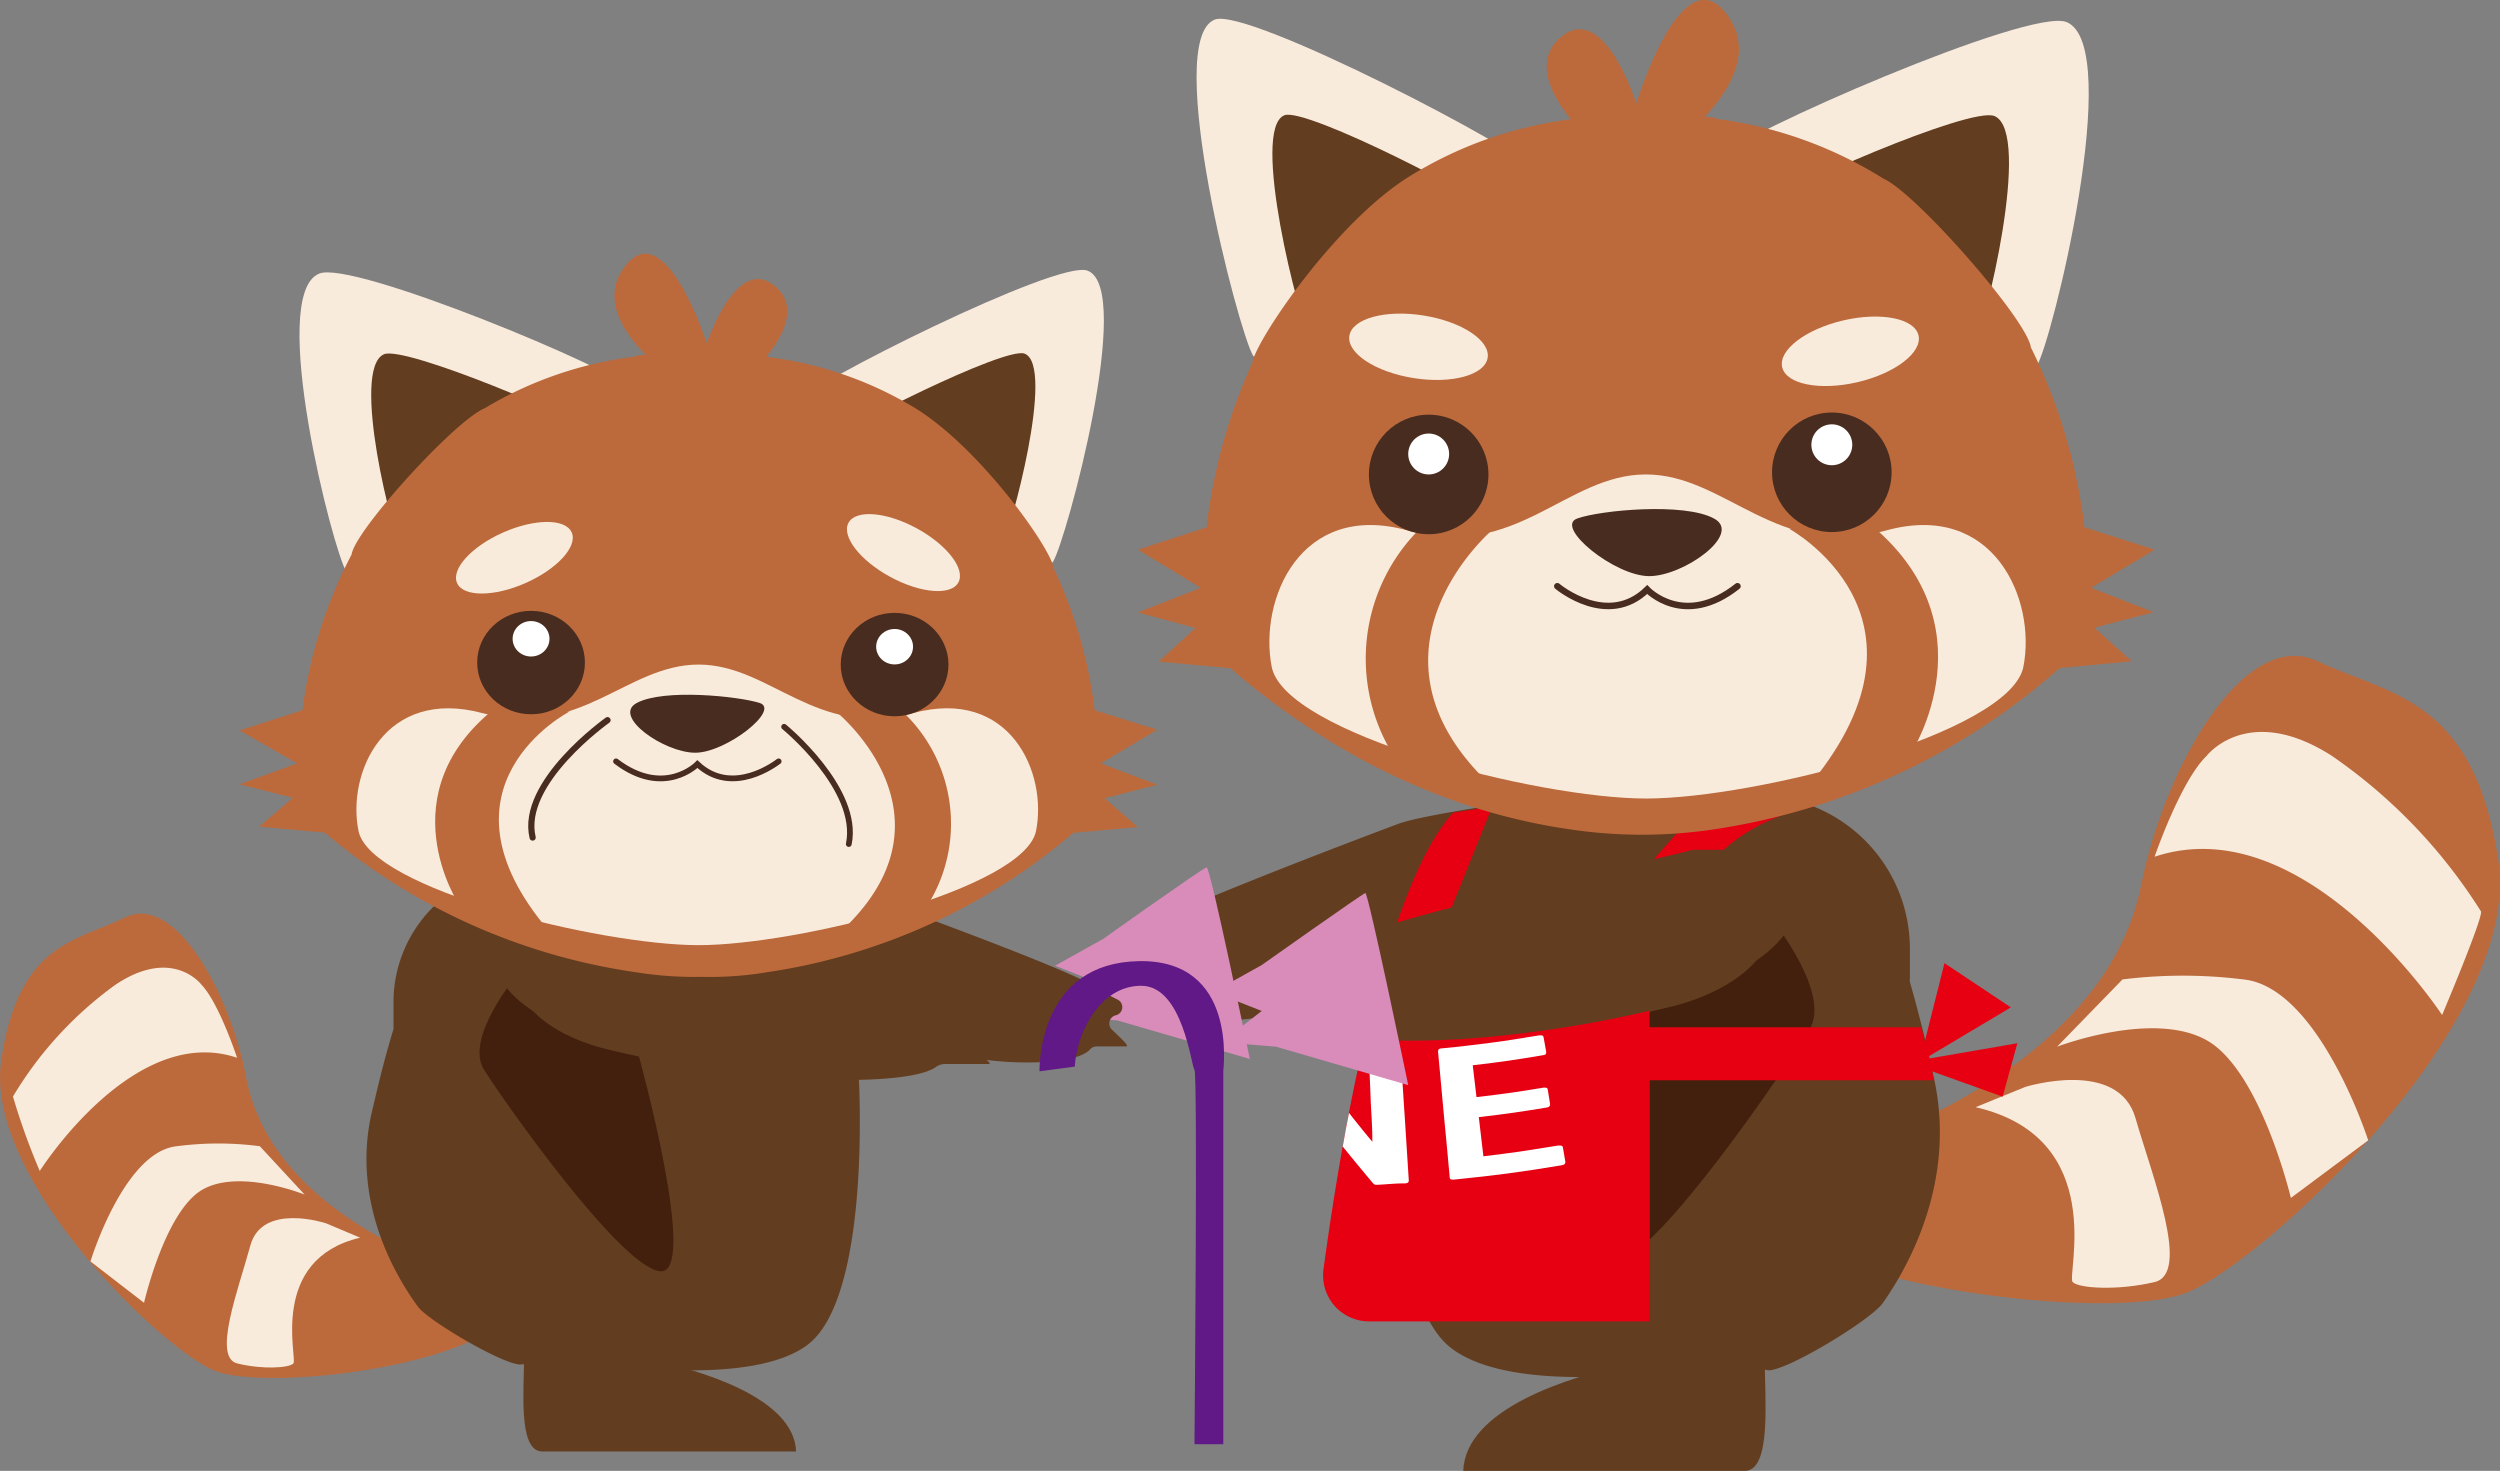
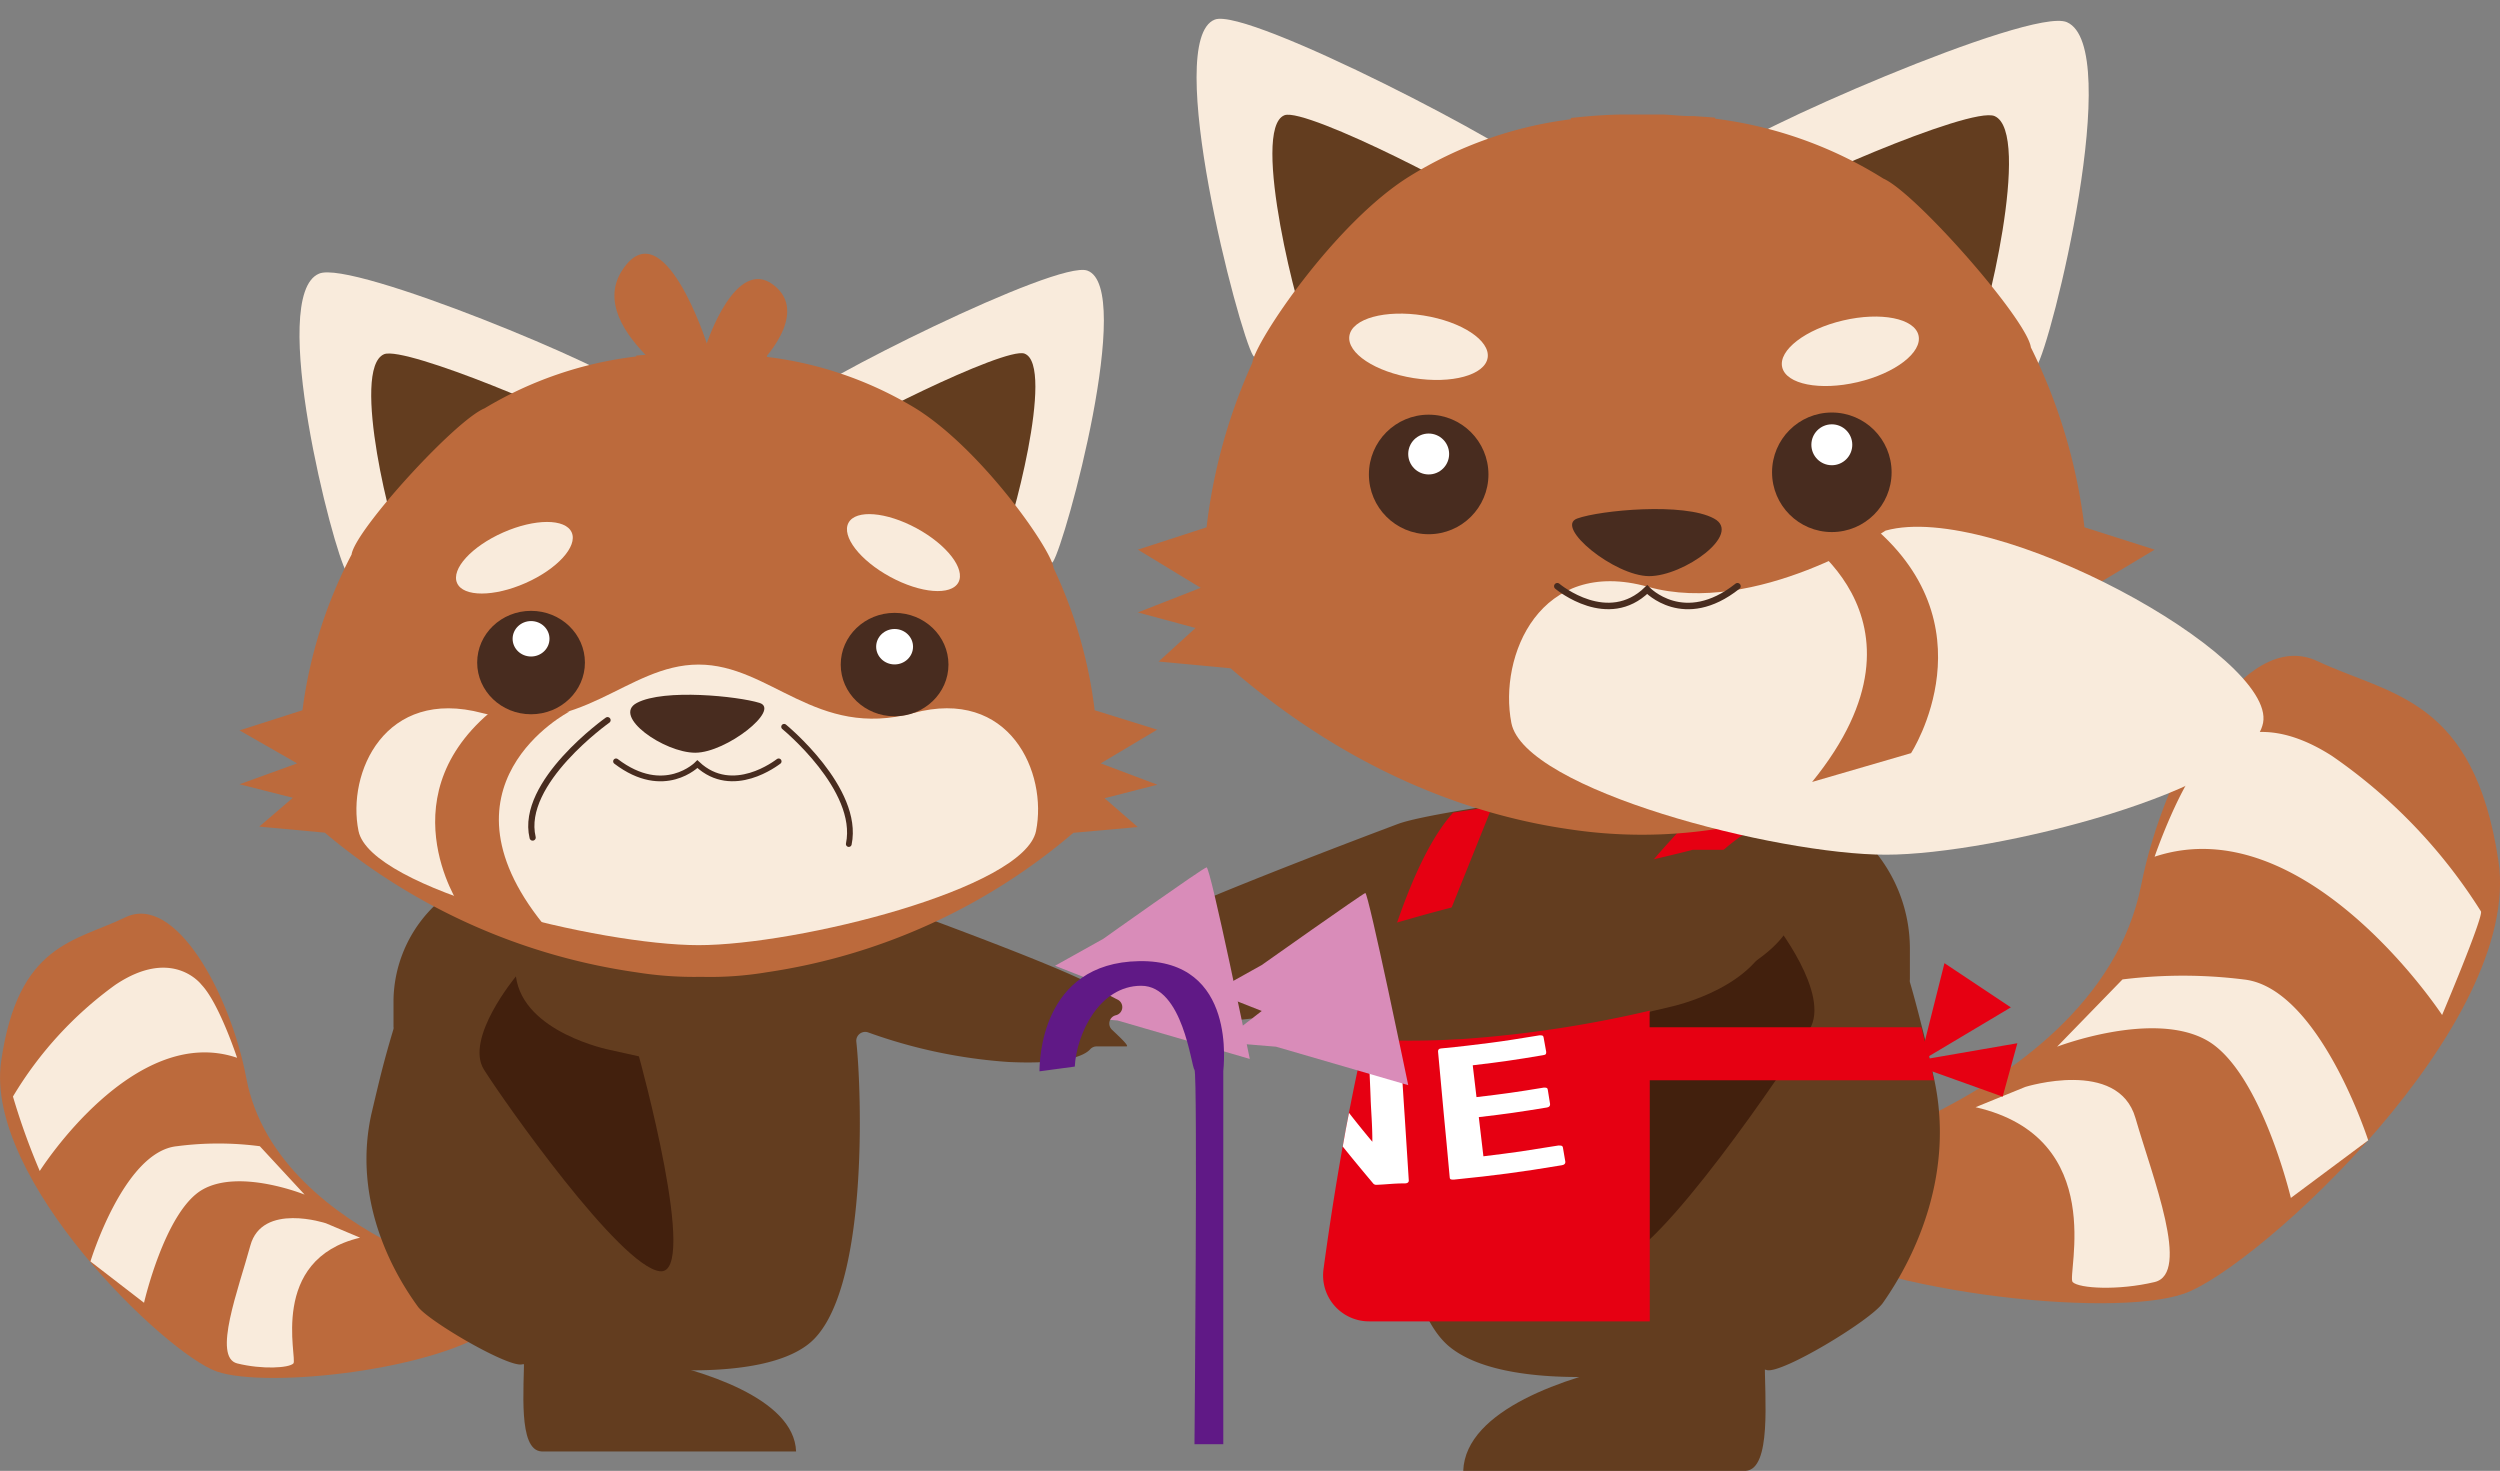
<svg xmlns="http://www.w3.org/2000/svg" viewBox="0 0 173.57 102.12">
  <rect x="0" y="0" width="173.57" height="102.12" fill="#808080" stroke="none" />
  <defs>
    <style>.cls-1,.cls-11,.cls-12,.cls-13{fill:none;}.cls-2{fill:#bc6a3c;}.cls-3{fill:#f9ebdc;}.cls-4{fill:#633d1f;}.cls-5{fill:#42200d;}.cls-6{fill:#d98cb9;}.cls-7{fill:#e60012;}.cls-8{clip-path:url(#clip-path);}.cls-9{fill:#fff;}.cls-10{fill:#482c1f;}.cls-11,.cls-12,.cls-13{stroke:#482c1f;stroke-linecap:round;stroke-miterlimit:10;}.cls-11{stroke-width:0.45px;}.cls-12{stroke-width:0.4px;}.cls-13{stroke-width:0.43px;}.cls-14{fill:#601986;}</style>
    <clipPath id="clip-path">
      <path class="cls-1" d="M140.06,72.43l-6.12,1.06,0-.17,5.67-3.38L135,66.87l-1.37,5.45q-.12-.52-.24-1H114.53v-.91S115,58,126,56c0,0-8.34,0-8.44.53s-5.31,4.94-7.14,10.41c-5.22,0-11.17-.11-11.17-.11L103.6,56l-2.71.42c-5,5.53-7.94,23.84-9,31.69a3.19,3.19,0,0,0,3.17,3.63h19.48V75h19.74c-.05-.21-.09-.41-.14-.62l4.9,1.76Z" />
    </clipPath>
  </defs>
  <g id="レイヤー_2" data-name="レイヤー 2">
    <g id="レイヤー_2-2" data-name="レイヤー 2">
      <path class="cls-2" d="M112.08,66.27s15.74,14.19,21.64,11.31,13.33-8,14.94-16.14,7.16-17.93,12.23-15.54,10.86,2.51,12.57,13.86S156.77,88,151.65,89.81s-22.57-.17-28.26-4.39-8.69-5.93-9.81-7.9S112.08,66.27,112.08,66.27Z" />
      <path class="cls-3" d="M149.59,59.48s1.8-5.25,3.61-7c0,0,2.86-3.74,8.7,0a37,37,0,0,1,10.35,10.8c.15.45-2.7,7.19-2.7,7.19S160.06,56,149.59,59.48Z" />
      <path class="cls-3" d="M159.05,83.17l5.37-4S161,68.54,155.76,68a34,34,0,0,0-8.4,0l-4.54,4.67s6.63-2.55,10.38-.45S159.05,83.17,159.05,83.17Z" />
      <path class="cls-3" d="M137.16,76.87l3.46-1.41s6.44-2,7.64,2.16,3.85,10.79,1.33,11.39-5.25.45-5.69,0S146.45,79,137.16,76.87Z" />
      <path class="cls-4" d="M122.66,95.12c-1-.31-7.38,0-7.38,0h0c-1.09.31-10.88,1.51-14.67-1.64C96,89.63,96.53,73.15,97,69.21A.68.68,0,0,0,96,68.5a38.67,38.67,0,0,1-10.83,2.38c-4.62.23-5.93-.59-6.3-1a.68.68,0,0,0-.49-.24h-2.3c-.27,0,.48-.73,1.16-1.34A.69.69,0,0,0,77,67.12h0a.68.68,0,0,1-.15-1.25l.18-.1,1.11-.6a.53.53,0,0,0,.14-.12c1.24-1.29,18.82-7.86,18.82-7.86,2.78-1,17.58-2.79,18.84-2.93h.17c.56.07,3.91.53,7.49,1.1a10.64,10.64,0,0,1,9,10.5V68a.58.58,0,0,0,0,.19c.1.32.43,1.49.85,3.16.26,1,.55,2.28.85,3.64,1.35,6.32-1.13,12-3.59,15.49C129.82,91.71,123.66,95.42,122.66,95.12Z" />
      <path class="cls-5" d="M115.94,69.91s6.67-1.38,7.22-5.89c0,0,4,5,2.46,7.47s-10.47,15.77-13.54,16.18,1.61-17.23,1.61-17.23Z" />
      <path class="cls-6" d="M76.6,65.18l-3.35,1.87,3.35,1.32-2.79,2.17,3.78.31,9.18,2.67s-2.73-13.35-3-13.3S76.6,65.18,76.6,65.18Z" />
      <path class="cls-4" d="M122.52,94.31c0,2.76.49,7.7-1.33,7.81h-19.6c.15-4.29,7.34-6.55,11.56-7.42l-.3-.39Z" />
      <path class="cls-7" d="M140.06,72.43l-6.12,1.06,0-.17,5.67-3.38L135,66.87l-1.37,5.45q-.12-.52-.24-1H114.53v-.91S115,58,126,56c0,0-8.34,0-8.44.53s-5.31,4.94-7.14,10.41c-5.22,0-11.17-.11-11.17-.11L103.6,56l-2.71.42c-5,5.53-7.94,23.84-9,31.69a3.19,3.19,0,0,0,3.17,3.63h19.48V75h19.74c-.05-.21-.09-.41-.14-.62l4.9,1.76Z" />
      <g class="cls-8">
        <path class="cls-9" d="M86.32,77.6a4.84,4.84,0,0,1-.46,1.84,3.9,3.9,0,0,1-1.17,1.42,5,5,0,0,1-1.92.85,9.18,9.18,0,0,1-5.27-.6,5,5,0,0,1-1.67-1.26A3.69,3.69,0,0,1,75,78.21a4.85,4.85,0,0,1,0-1.9,5,5,0,0,1,.65-1.77,4,4,0,0,1,1.24-1.3,5,5,0,0,1,1.83-.73,7.56,7.56,0,0,1,2.45-.06,7.68,7.68,0,0,1,2.36.6,5.2,5.2,0,0,1,1.62,1.13,3.9,3.9,0,0,1,.93,1.55A5,5,0,0,1,86.32,77.6ZM81,73.88a4,4,0,0,0-1.6.09,2.36,2.36,0,0,0-1.05.6,2.74,2.74,0,0,0-.64,1,5.32,5.32,0,0,0-.31,1.17,5,5,0,0,0,0,1.22A2.69,2.69,0,0,0,77.72,79a2.57,2.57,0,0,0,.9.86,4,4,0,0,0,1.64.47A4.14,4.14,0,0,0,82,80.27,2.65,2.65,0,0,0,83,79.63a2.38,2.38,0,0,0,.6-1,5.42,5.42,0,0,0,.19-2.4,2.61,2.61,0,0,0-.4-1.09,2.56,2.56,0,0,0-.9-.82A4.21,4.21,0,0,0,81,73.88Z" />
        <path class="cls-9" d="M88.38,73.3c0-.13.08-.2.24-.19l1.83,0a.23.23,0,0,1,.19.1c.87,1.23,1.55,2.15,2.25,3.06s1.4,1.82,2.39,3h0c0-1.21-.09-2.12-.12-3s-.08-1.81-.12-3c0-.13.07-.2.23-.21L97,73c.15,0,.24,0,.25.18.11,1.76.19,3.07.28,4.39l.28,4.39c0,.12-.08.19-.25.2-.81,0-1.22.07-2,.1a.28.28,0,0,1-.21-.08c-1-1.19-1.75-2.1-2.46-3s-1.42-1.83-2.32-3.07h0c0,1.21,0,2.12,0,3l0,3c0,.12-.09.18-.26.18l-1.89,0c-.18,0-.26-.07-.26-.2.06-1.75.11-3.07.15-4.39S88.32,75.05,88.38,73.3Z" />
        <path class="cls-9" d="M102.51,76.17c1.87-.22,2.81-.35,4.67-.66.17,0,.26,0,.28.15l.16,1c0,.12-.05.2-.21.23-1.89.31-2.84.45-4.74.67l.32,2.72c1-.12,1.82-.23,2.61-.34l2.6-.41c.18,0,.28,0,.31.14l.17,1c0,.12-.06.2-.24.23-1.5.25-2.62.42-3.75.57s-2.26.28-3.76.43c-.18,0-.27,0-.28-.16-.16-1.75-.28-3.07-.41-4.38L99.84,73c0-.13.06-.2.22-.21,1.37-.13,2.4-.26,3.42-.39s2-.29,3.41-.52c.17,0,.26,0,.28.15l.18,1c0,.13,0,.2-.22.23-1.95.33-2.92.47-4.88.7Z" />
      </g>
      <path class="cls-4" d="M117.52,59h4.2c4,2.27,3.84,5.28,0,7.84-.5.34-5.8,3-5.83,3a82,82,0,0,1-14.37,2.3l-1.45.07c-6.74.23-8.67-.59-9.21-1a1.21,1.21,0,0,0-.72-.23H86.84c-.4,0,.69-.74,1.69-1.35.58-.36.35-1-.41-1.16-.49-.09-.74-.37-.74-.66a.68.68,0,0,1,.52-.6l.27-.1,1.61-.6a.72.72,0,0,0,.21-.12c.65-.46,4.37-1.6,8.86-2.87C105.36,61.74,114.62,59.77,117.52,59Z" />
      <path class="cls-6" d="M87.6,67l-3.35,1.87,3.35,1.32-2.8,2.17,3.79.31,9.18,2.67S95,61.94,94.79,62,87.6,67,87.6,67Z" />
      <path class="cls-3" d="M143.5,1.54c4,1.74-1.06,22.34-2.12,23.93s-22.82-13.2-21.89-14.59S141,.45,143.5,1.54Z" />
      <path class="cls-4" d="M138.48,8.06c2.64,1.15-.7,14.76-1.4,15.82S122,15.15,122.61,14.23,136.83,7.34,138.48,8.06Z" />
      <path class="cls-3" d="M84.34,1.36C80.69,2.78,86,23.08,87,24.69S107.77,13.41,106.87,12,86.62.47,84.34,1.36Z" />
      <path class="cls-4" d="M89.18,8c-2.41.94,1.06,14.35,1.74,15.42S104.66,16,104.07,15,90.69,7.43,89.18,8Z" />
      <path class="cls-2" d="M145.18,40.81l4.41-2.65-4.87-1.55A38.31,38.31,0,0,0,141,24.12c-.25-1.92-8-10.74-10.24-11.72a28.68,28.68,0,0,0-11.68-4.16V8.17c-.5-.05-1-.07-1.47-.11l-.19,0c-.7,0-1.38-.09-2-.11l-1.29,0-1.27,0c-1.23,0-2.48.1-3.8.24v.09a27.86,27.86,0,0,0-11.26,4C92.66,15.5,87.16,23.68,86.94,25.2a38.32,38.32,0,0,0-3.17,11.41L79,38.16l4.36,2.65L79,42.52,83,43.6l-2.56,2.33,5,.47C94.14,53.92,102.7,56.68,109,57.58h0a33.65,33.65,0,0,0,10,0,46.65,46.65,0,0,0,24-11.2l5-.47-2.59-2.33,4.11-1.08Z" />
-       <path class="cls-3" d="M130.91,36.84c-7.53,2.1-11.09-3.9-16.64-3.9s-9,6-16.5,3.9-10.38,4.8-9.48,9.45,18.41,9.15,26,9.15,25.28-4.51,26.19-9.15S138.44,34.74,130.91,36.84Z" />
+       <path class="cls-3" d="M130.91,36.84s-9,6-16.5,3.9-10.38,4.8-9.48,9.45,18.41,9.15,26,9.15,25.28-4.51,26.19-9.15S138.44,34.74,130.91,36.84Z" />
      <path class="cls-2" d="M103.6,36.8s-10,8.51,0,17.81l-7-2.4a12.7,12.7,0,0,1,2.57-16.05Z" />
      <path class="cls-2" d="M124.22,36.71s11,6,1.59,17.58l6.87-2s5.84-9-3.09-16.1Z" />
-       <path class="cls-1" d="M130.81,36.84c-7.53,2.1-11.09-3.9-16.64-3.9s-9,6-16.51,3.9-10.37,4.8-9.47,9.45,18.4,9.15,26,9.15,25.28-4.51,26.18-9.15S138.33,34.74,130.81,36.84Z" />
      <path class="cls-10" d="M119,36c2,1.07-2.1,4-4.5,4s-6.6-3.42-5-4S116.93,34.87,119,36Z" />
      <circle class="cls-10" cx="99.19" cy="32.94" r="4.15" />
      <circle class="cls-10" cx="127.18" cy="32.79" r="4.15" />
      <ellipse class="cls-3" cx="98.48" cy="24.08" rx="2.2" ry="4.86" transform="translate(59.23 117.55) rotate(-80.96)" />
      <ellipse class="cls-3" cx="128.46" cy="24.38" rx="4.86" ry="2.2" transform="translate(-2.17 29.92) rotate(-13.17)" />
      <circle class="cls-9" cx="99.19" cy="31.52" r="1.42" />
      <circle class="cls-9" cx="127.18" cy="30.88" r="1.42" />
      <path class="cls-11" d="M108.12,40.7c.12.1,3.52,2.88,6.24.23,0,0,2.55,2.72,6.27-.23" />
-       <path class="cls-2" d="M113.48,12s9.8-5.75,6.61-10.71-6.49,5.9-6.49,5.9-2.17-7-5.14-4.69S109.6,8.9,109.6,8.9" />
      <path class="cls-2" d="M42.2,78.32S31.4,88.51,27.35,86.44,18.2,80.68,17.1,74.85,12.18,62,8.7,63.69s-7.45,1.8-8.62,10S11.53,94,15.05,95.22s15.49-.12,19.39-3.15,6-4.26,6.73-5.67S42.2,78.32,42.2,78.32Z" />
      <path class="cls-3" d="M16.46,73.44S15.22,69.67,14,68.38c0,0-2-2.69-6,0a26,26,0,0,0-7.1,7.75A46.78,46.78,0,0,0,2.76,81.3S9.27,71,16.46,73.44Z" />
      <path class="cls-3" d="M10,90.45,6.28,87.58s2.32-7.63,6-8a22.17,22.17,0,0,1,5.76,0l3.11,3.36s-4.54-1.84-7.12-.33S10,90.45,10,90.45Z" />
      <path class="cls-3" d="M25,85.93l-2.37-1s-4.43-1.47-5.25,1.55-2.64,7.75-.91,8.18,3.6.32,3.9,0S18.61,87.44,25,85.93Z" />
      <path class="cls-4" d="M36.27,94.72a54,54,0,0,1,6.65,0h0c1,.27,9.81,1.31,13.23-1.42,4.19-3.33,3.68-17.6,3.3-21a.62.62,0,0,1,.83-.62A35.77,35.77,0,0,0,70,73.73c4.16.2,5.35-.51,5.68-.87a.6.6,0,0,1,.44-.21h2.08c.24,0-.44-.63-1-1.16a.59.59,0,0,1,.26-1h0a.58.58,0,0,0,.13-1.09l-.16-.08-1-.52-.13-.1c-1.12-1.12-17-6.81-17-6.81-2.51-.91-15.86-2.41-17-2.54h-.15c-.51.07-3.53.46-6.75,1a9.32,9.32,0,0,0-8.08,9.08v1.85a.47.47,0,0,1,0,.16c-.08.28-.39,1.28-.77,2.74-.23.89-.49,2-.76,3.14-1.22,5.47,1,10.35,3.24,13.42C29.82,91.77,35.36,95,36.27,94.72Z" />
      <path class="cls-5" d="M42.33,72.89s-6-1.19-6.51-5.1c0,0-3.58,4.3-2.22,6.47s9.44,13.66,12.21,14-1.45-14.92-1.45-14.92Z" />
      <path class="cls-4" d="M36.39,94c0,2.4-.44,6.67,1.2,6.77H55.27c-.13-3.71-6.62-5.67-10.42-6.42l.27-.35Z" />
-       <path class="cls-4" d="M40.9,63.47H37.11c-3.57,2-3.45,4.58,0,6.79.45.3,5.23,2.62,5.26,2.63a76.69,76.69,0,0,0,13,2l1.31.06c6.08.19,7.82-.51,8.31-.88a1.14,1.14,0,0,1,.65-.2h3c.36,0-.63-.64-1.52-1.17-.52-.31-.32-.88.37-1,.44-.08.66-.32.66-.58s-.15-.4-.47-.51l-.24-.09L65.92,70a.86.86,0,0,1-.19-.11,58.33,58.33,0,0,0-8-2.49C51.87,65.82,43.52,64.12,40.9,63.47Z" />
      <path class="cls-3" d="M22.15,19c-3.6,1.5,1,19.34,1.91,20.72S44.64,28.24,43.8,27,24.4,18,22.15,19Z" />
      <path class="cls-4" d="M26.67,24.59c-2.37,1,.63,12.79,1.27,13.7s13.6-7.55,13-8.35S28.16,24,26.67,24.59Z" />
      <path class="cls-3" d="M75.5,18.79C78.79,20,74,37.6,73.11,39S54.37,29.23,55.18,28,73.44,18,75.5,18.79Z" />
      <path class="cls-4" d="M71.13,24.55c2.18.82-1,12.43-1.57,13.35s-12.39-6.45-11.85-7.26S69.77,24.05,71.13,24.55Z" />
      <path class="cls-2" d="M20.63,53l-4-2.29L21,49.31A32.15,32.15,0,0,1,24.41,38.5c.22-1.66,7.17-9.3,9.23-10.15a26.49,26.49,0,0,1,10.53-3.6v-.06c.45-.05.88-.06,1.33-.1h.17c.62,0,1.24-.08,1.85-.1h2.31c1.1,0,2.23.09,3.42.21v.08A25.88,25.88,0,0,1,63.4,28.25C68,31,73,38.12,73.15,39.44A32.11,32.11,0,0,1,76,49.31l4.34,1.35L76.42,53l3.93,1.48-3.66.94,2.3,2-4.47.4a42.19,42.19,0,0,1-21.27,9.68h0a23.89,23.89,0,0,1-4.57.32,25.22,25.22,0,0,1-4.47-.31,43,43,0,0,1-21.66-9.7L18,57.39l2.33-2-3.7-.94Z" />
      <path class="cls-3" d="M33.5,49.51c6.79,1.82,10-3.37,15-3.37s8.15,5.19,14.89,3.37,9.35,4.16,8.54,8.18S55.34,65.62,48.5,65.62s-22.79-3.9-23.61-7.93S26.71,47.7,33.5,49.51Z" />
-       <path class="cls-2" d="M58.13,49.48s9,7.36,0,15.42l6.29-2.08a10.68,10.68,0,0,0-2.31-13.9Z" />
      <path class="cls-2" d="M39.54,49.4s-10,5.16-1.44,15.22l-6.2-1.76S26.64,55,34.69,48.92Z" />
      <path class="cls-1" d="M33.59,49.51c6.79,1.82,10-3.37,15-3.37s8.15,5.19,14.88,3.37,9.35,4.16,8.54,8.18S55.43,65.62,48.6,65.62,25.8,61.72,25,57.69,26.81,47.7,33.59,49.51Z" />
      <path class="cls-10" d="M44.22,48.8c-1.76.92,1.89,3.46,4.05,3.46s5.95-3,4.46-3.46S46.11,47.8,44.22,48.8Z" />
      <ellipse class="cls-10" cx="62.11" cy="46.14" rx="3.74" ry="3.59" />
      <ellipse class="cls-10" cx="36.87" cy="46" rx="3.74" ry="3.59" />
      <ellipse class="cls-3" cx="62.72" cy="38.36" rx="1.92" ry="4.34" transform="translate(-0.92 75.17) rotate(-61.49)" />
      <ellipse class="cls-3" cx="35.71" cy="38.72" rx="4.35" ry="1.92" transform="translate(-12.6 17.74) rotate(-23.84)" />
      <ellipse class="cls-9" cx="62.11" cy="44.9" rx="1.28" ry="1.23" />
      <ellipse class="cls-9" cx="36.87" cy="44.35" rx="1.28" ry="1.23" />
      <path class="cls-12" d="M54.06,52.86c-.12.08-3.18,2.49-5.64.19,0,0-2.3,2.36-5.65-.19" />
      <path class="cls-2" d="M49.22,28s-8.84-5-6-9.27,5.85,5.11,5.85,5.11,2-6.07,4.63-4.06-1,5.53-1,5.53" />
      <path class="cls-12" d="M54.44,50.46s5.28,4.32,4.49,8.14" />
      <path class="cls-13" d="M42.18,50s-6.11,4.32-5.2,8.15" />
      <path class="cls-14" d="M72.17,74.38c0-.63.06-7.54,6.92-7.65s5.84,7.44,5.84,7.65v25.89h-2s.23-25.78,0-26-.79-5.83-3.7-5.83-4.49,3.35-4.61,5.61Z" />
    </g>
  </g>
</svg>